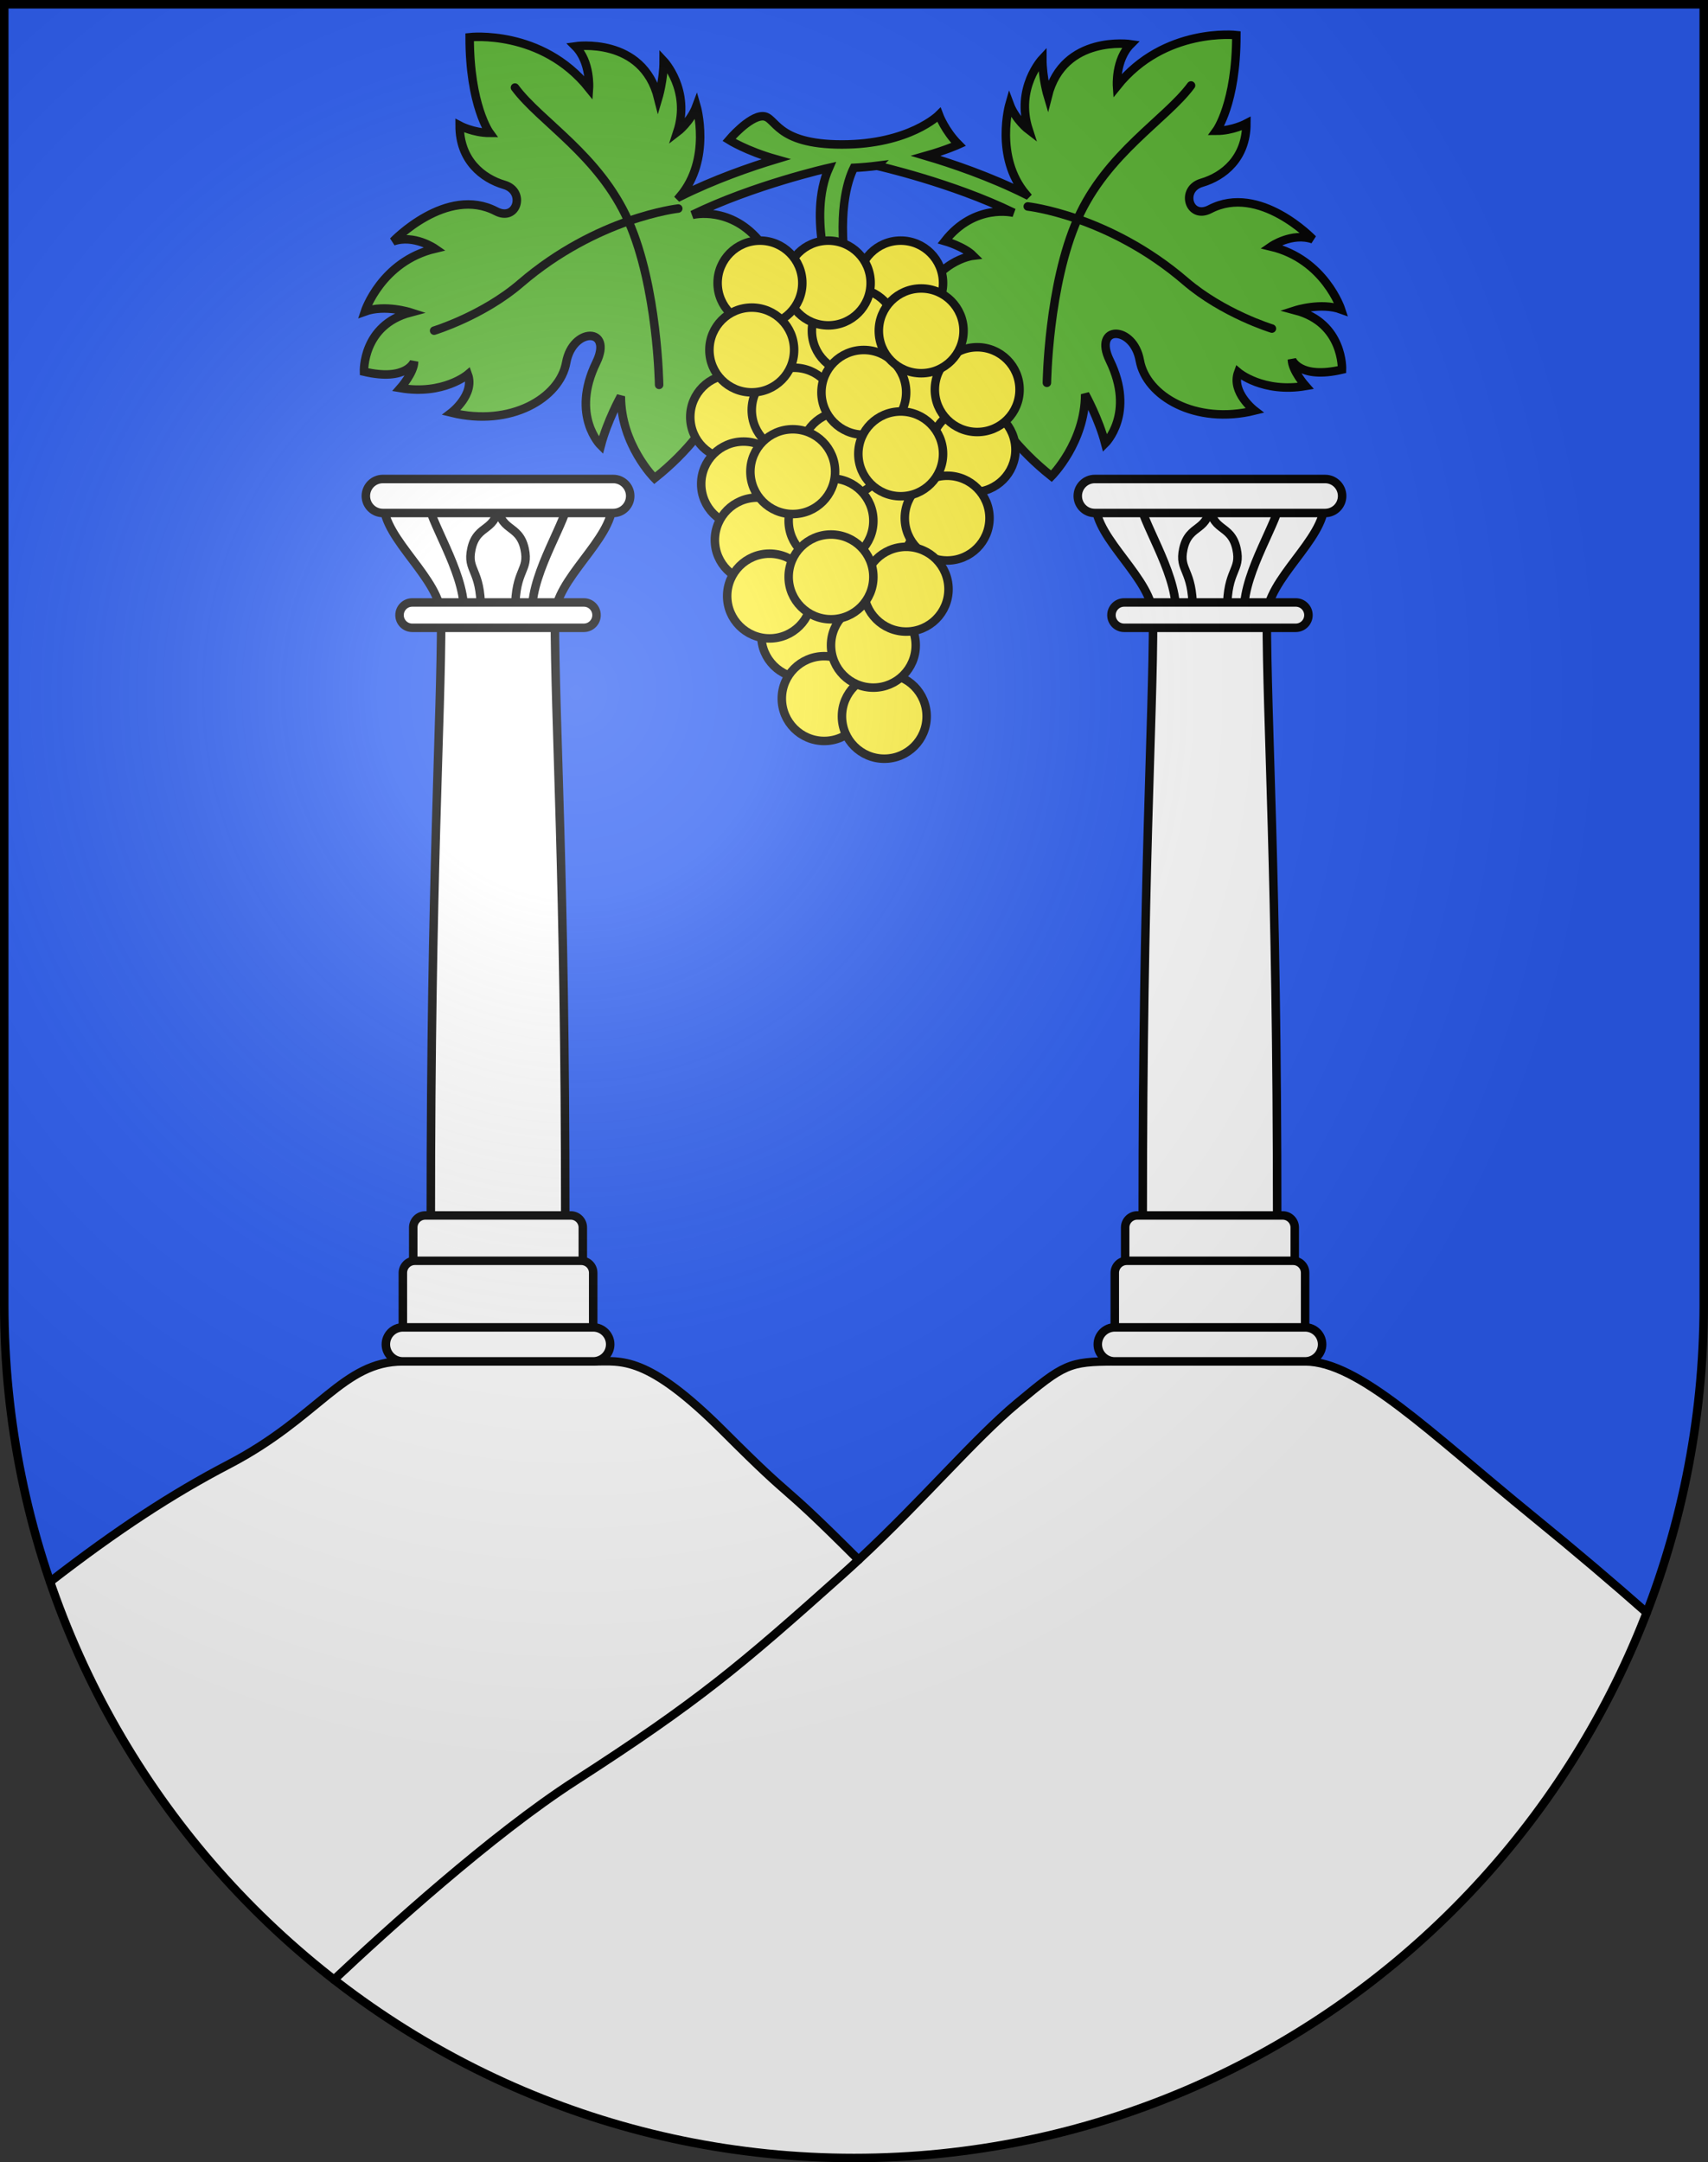
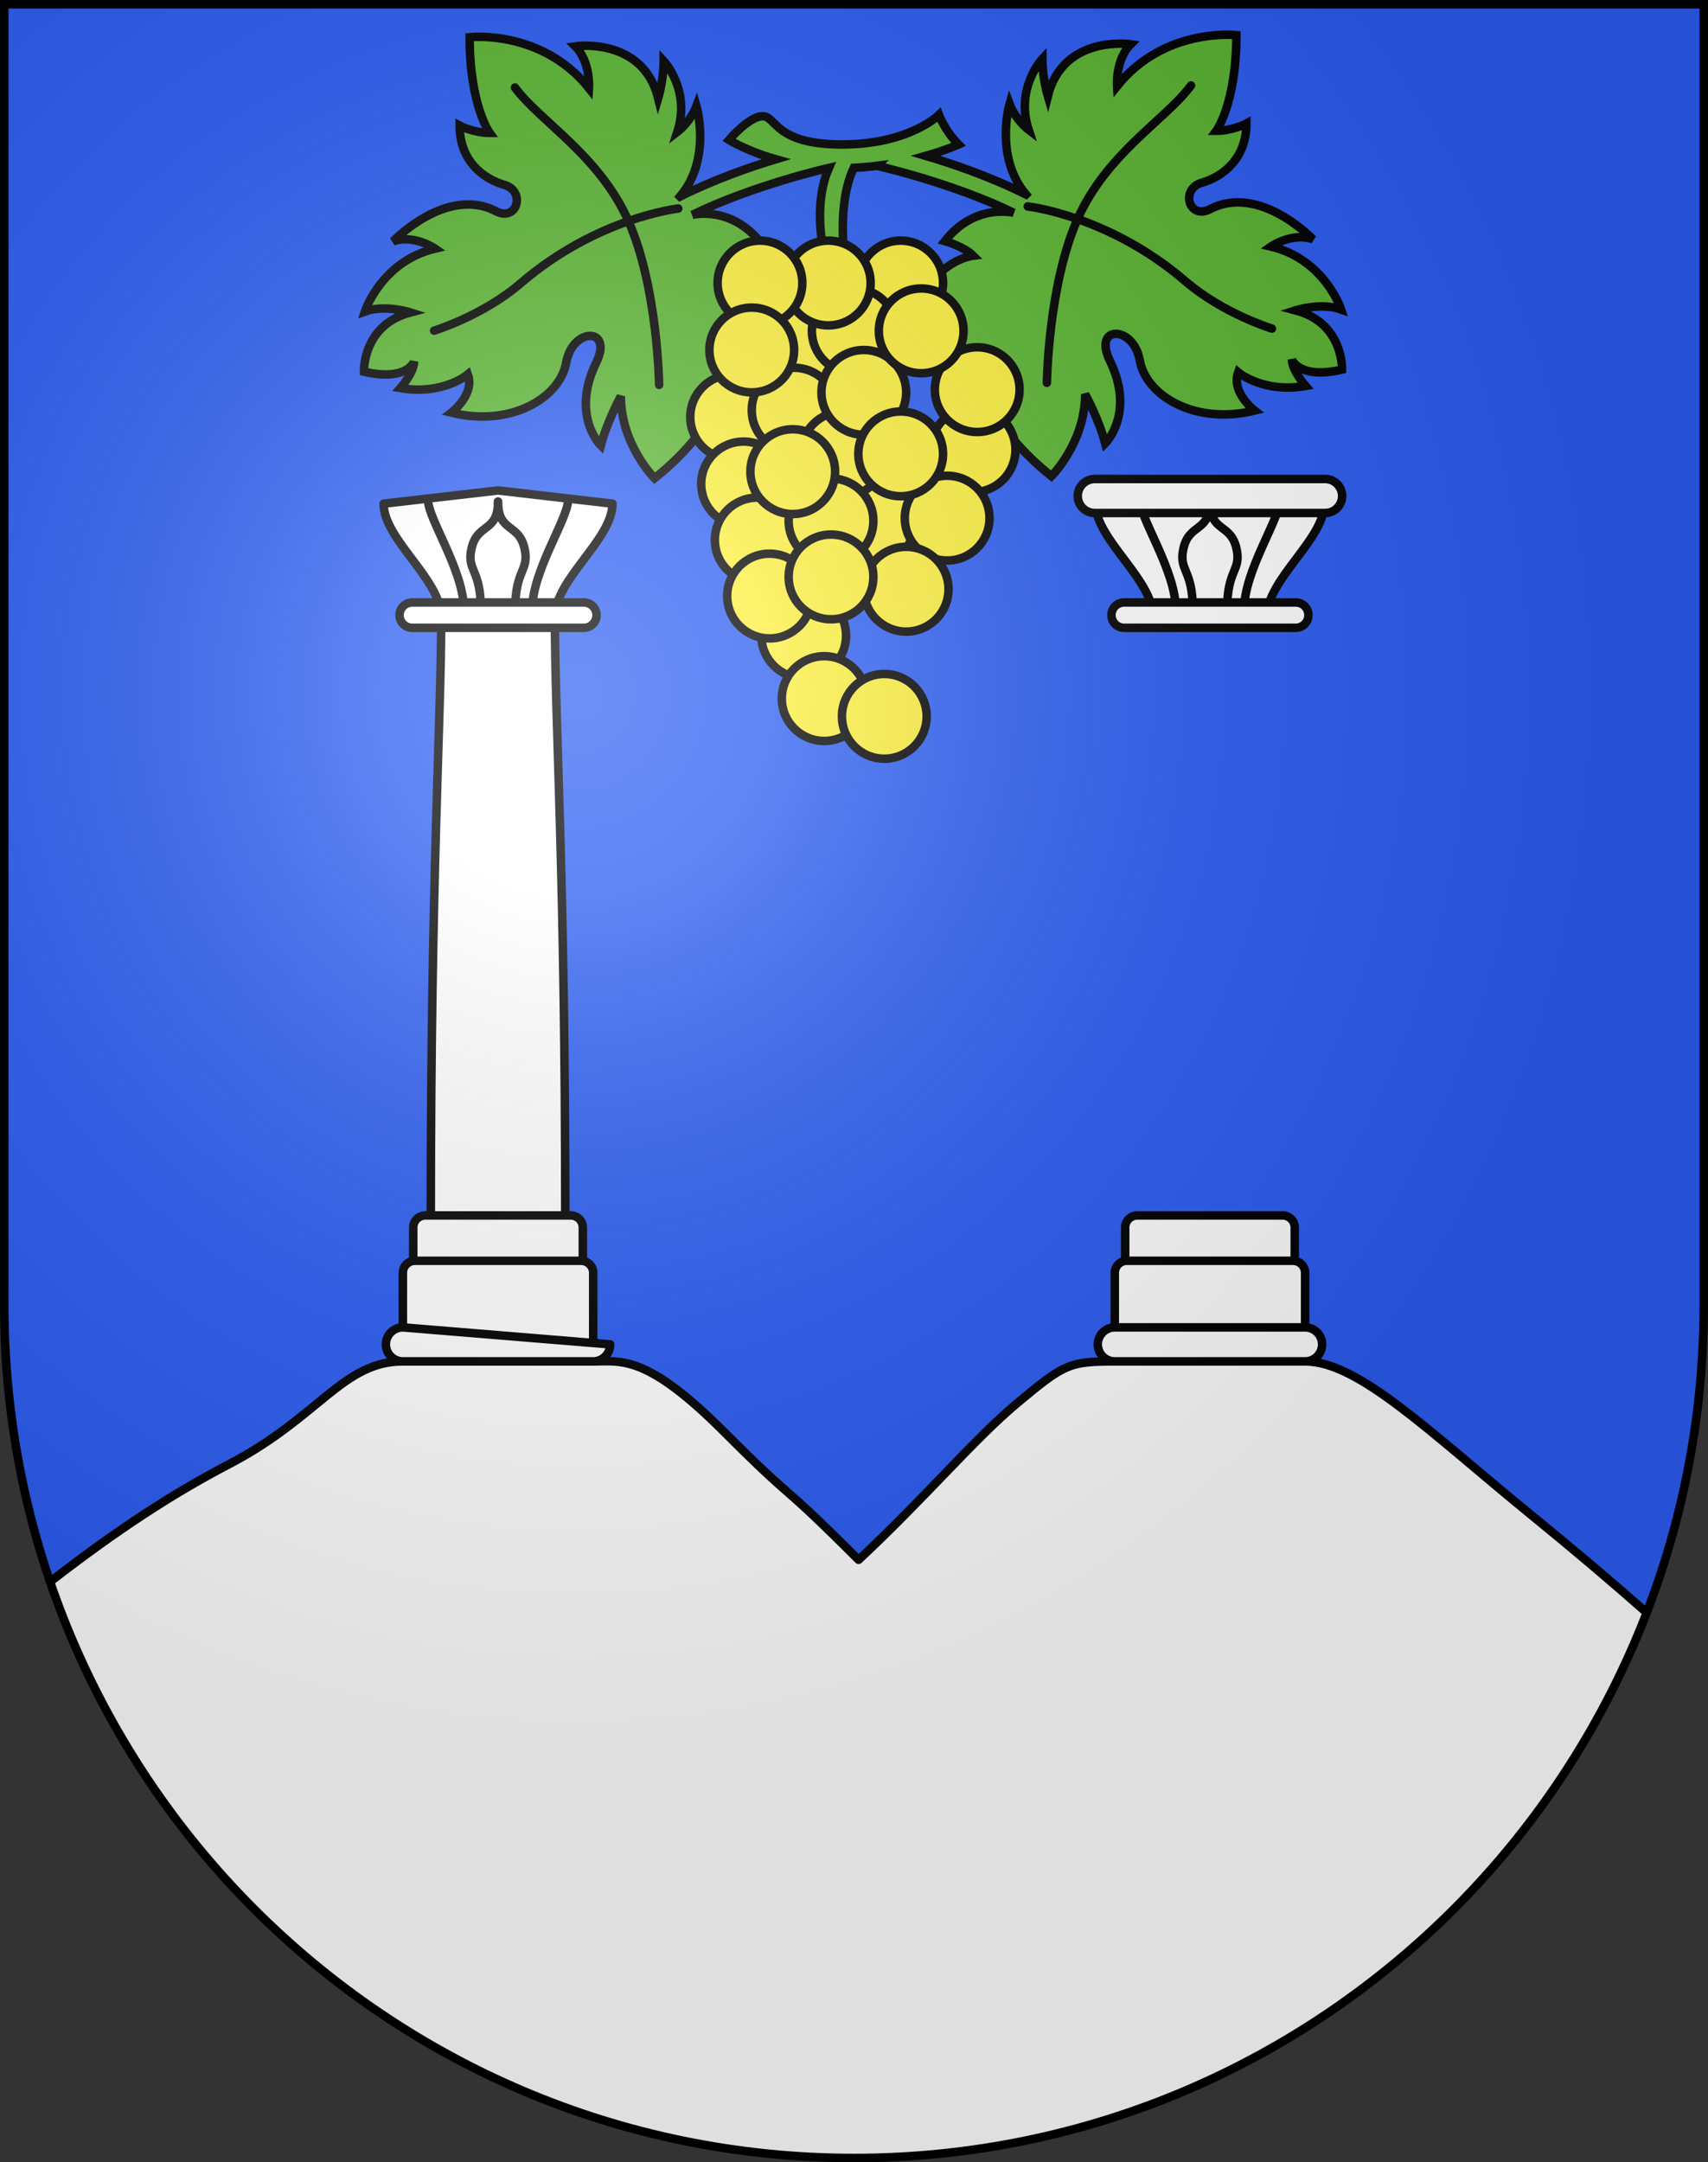
<svg xmlns="http://www.w3.org/2000/svg" xmlns:ns1="http://sodipodi.sourceforge.net/DTD/sodipodi-0.dtd" xmlns:ns2="http://www.inkscape.org/namespaces/inkscape" xmlns:xlink="http://www.w3.org/1999/xlink" height="763" width="603" version="1.0" id="svg20" ns1:version="0.32" ns2:version="0.46" ns1:docname="Fechy-coat_of_arms.svg" ns1:docbase="C:\Documents and Settings\Steve\Bureau\Blason Villages Suisse pour Wikipédia (par Delta-9)" ns2:output_extension="org.inkscape.output.svg.inkscape">
  <rect width="100%" height="100%" fill="#333333" stroke="none" />
  <defs id="defs29">
    <ns2:perspective ns1:type="inkscape:persp3d" ns2:vp_x="0 : 381.5 : 1" ns2:vp_y="0 : 1000 : 0" ns2:vp_z="603 : 381.5 : 1" ns2:persp3d-origin="301.5 : 254.33333 : 1" id="perspective28" />
    <linearGradient id="linearGradient2893">
      <stop style="stop-color:#ffffff;stop-opacity:0.314;" offset="0" id="stop2895" />
      <stop id="stop2897" offset="0.19" style="stop-color:#ffffff;stop-opacity:0.251;" />
      <stop style="stop-color:#6b6b6b;stop-opacity:0.125;" offset="0.6" id="stop2901" />
      <stop style="stop-color:#000000;stop-opacity:0.125;" offset="1" id="stop2899" />
    </linearGradient>
    <linearGradient id="linearGradient2955">
      <stop style="stop-color:white;stop-opacity:0;" offset="0" id="stop2965" />
      <stop style="stop-color:black;stop-opacity:0.646;" offset="1" id="stop2959" />
    </linearGradient>
    <radialGradient ns2:collect="always" xlink:href="#linearGradient2893" id="radialGradient3236" gradientUnits="userSpaceOnUse" gradientTransform="matrix(1.215,1.531577e-24,1.464684e-23,1.267,-839.192,-490.489)" cx="858.042" cy="579.933" fx="858.042" fy="579.933" r="300" />
    <ns2:perspective id="perspective2704" ns2:persp3d-origin="297.63751 : 280.63 : 1" ns2:vp_z="595.27502 : 420.94501 : 1" ns2:vp_y="0 : 1000 : 0" ns2:vp_x="0 : 420.94501 : 1" ns1:type="inkscape:persp3d" />
  </defs>
  <ns1:namedview ns2:window-height="968" ns2:window-width="1280" ns2:pageshadow="2" ns2:pageopacity="0.0" guidetolerance="10.0" gridtolerance="10.0" objecttolerance="10.0" borderopacity="1.0" bordercolor="#666666" pagecolor="#ffffff" id="base" ns2:zoom="0.92652193" ns2:cx="173.53758" ns2:cy="399.00713" ns2:window-x="1280" ns2:window-y="22" ns2:current-layer="layer2" showgrid="false" showguides="true" ns2:guide-bbox="true">
    <ns1:guide orientation="horizontal" position="761.5" id="guide1885" />
    <ns1:guide orientation="vertical" position="1.5" id="guide1887" />
    <ns1:guide orientation="horizontal" position="1.5" id="guide1889" />
    <ns1:guide orientation="vertical" position="601.5" id="guide1891" />
    <ns1:guide orientation="vertical" position="301.501" id="guide1893" />
  </ns1:namedview>
  <desc id="desc22">Coat of Arms of Canton of Freiburg (Fribourg)</desc>
  <g ns2:groupmode="layer" id="layer1" ns2:label="Fond écu" style="opacity:1;display:inline" ns1:insensitive="true">
    <path id="path1899" d="M 1.5,1.5 L 1.5,460.368 C 1.5,626.678 135.815,761.5 301.5,761.5 C 467.185,761.5 601.5,626.678 601.5,460.368 L 601.5,1.5 L 1.5,1.5 z" style="fill:#2b5df2;fill-opacity:1" />
  </g>
  <g ns2:groupmode="layer" id="layer2" ns2:label="Meubles" style="opacity:1;display:inline" ns1:insensitive="true">
    <path style="fill:#ffffff" d="M 540.766,534.733 C 504.766,505.4 479.682,480.402 460.766,480.402 L 393.566,480.402 C 377.35,480.402 375.6,481.4 359.1,495.15 C 343.893,507.823 326.228,528.932 303.117,550.416 C 272.676,519.991 282.838,532.473 255.6,505.234 C 228.267,477.901 219.434,480.402 209.427,480.402 L 142.227,480.402 C 121.02,480.402 112.767,500.067 80.767,516.733 C 60.953,527.052 41.28,539.887 17.687,558.162 C 58.136,676.465 169.919,761.499 301.499,761.499 C 429.005,761.499 537.915,681.648 581.346,569.055 C 569.576,558.684 557.055,548.005 540.766,534.733 z" id="path2579" />
    <path id="path2583" d="M 581.346,569.055 C 569.576,558.684 557.055,548.005 540.766,534.733 C 504.766,505.4 479.682,480.402 460.766,480.402 L 393.566,480.402 C 377.35,480.402 375.6,481.4 359.1,495.15 C 343.893,507.823 326.228,528.932 303.117,550.416 C 272.676,519.991 282.838,532.473 255.6,505.234 C 228.267,477.901 219.434,480.402 209.427,480.402 L 142.227,480.402 C 121.02,480.402 112.767,500.067 80.767,516.733 C 60.953,527.052 41.28,539.887 17.687,558.162" style="fill:none;stroke:#000000;stroke-width:3;stroke-linecap:round;stroke-linejoin:round" />
-     <path id="path2585" d="M 303.116,550.415 C 301.15,552.242 299.145,554.072 297.099,555.899 C 261.52,587.676 246.682,600.316 203.099,628.399 C 173.52,647.458 136.068,681.491 117.927,698.551" style="fill:none;stroke:#000000;stroke-width:3;stroke-linecap:round;stroke-linejoin:round" />
    <path style="fill:#5ab532;stroke:#000000;stroke-width:3" d="M 457.392,109.513 C 457.392,109.513 466.397,106.619 473.472,109.192 C 473.472,109.192 467.683,91.505 448.709,87.003 C 448.709,87.003 456.105,81.857 463.501,84.43 C 463.501,84.43 444.648,64.696 427.163,73.818 C 419.767,77.677 416.551,66.744 424.268,64.492 C 431.985,62.24 440.026,55.809 440.026,43.589 C 440.026,43.589 435.202,46.161 429.413,46.161 C 429.413,46.161 436.488,36.514 436.488,12.395 C 436.488,12.395 411.084,9.5 394.361,30.404 C 394.361,30.404 393.717,21.078 399.185,15.611 C 399.185,15.611 375.386,12.074 369.919,33.942 C 369.919,33.942 367.989,27.51 367.989,20.757 C 367.989,20.757 358.343,31.048 363.166,45.84 C 363.166,45.84 358.504,42.302 356.413,36.674 C 356.413,36.674 350.992,55.397 362.225,68.627 L 362.224,68.628 C 349.376,62.239 336.14,57.747 326.865,55.005 C 334.047,52.97 338.405,50.985 338.405,50.985 C 333.581,46.161 331.491,40.533 331.491,40.533 C 331.491,40.533 321.04,50.985 297.242,50.985 C 273.445,50.985 274.088,41.015 269.264,41.015 C 264.441,41.015 257.366,49.377 257.366,49.377 C 257.366,49.377 263.54,53.275 273.907,56.196 C 264.739,58.969 252.233,63.316 240.072,69.363 L 240.071,69.362 C 251.303,56.133 245.882,37.41 245.882,37.41 C 243.792,43.037 239.13,46.575 239.13,46.575 C 243.954,31.782 234.306,21.492 234.306,21.492 C 234.306,28.245 232.376,34.677 232.376,34.677 C 226.91,12.809 203.111,16.346 203.111,16.346 C 208.578,21.813 207.935,31.139 207.935,31.139 C 191.212,10.235 165.808,13.13 165.808,13.13 C 165.808,37.249 172.882,46.897 172.882,46.897 C 167.094,46.897 162.27,44.325 162.27,44.325 C 162.27,56.545 170.309,62.977 178.027,65.228 C 185.745,67.479 182.529,78.413 175.133,74.554 C 157.648,65.431 138.795,85.166 138.795,85.166 C 146.191,82.593 153.587,87.739 153.587,87.739 C 134.613,92.241 128.825,109.928 128.825,109.928 C 135.899,107.355 144.904,110.249 144.904,110.249 C 127.86,114.751 128.504,131.152 128.504,131.152 C 143.619,134.69 146.191,127.614 146.191,127.614 C 146.191,131.473 141.368,136.94 141.368,136.94 C 156.482,139.513 165.165,132.117 165.165,132.117 C 167.738,139.192 159.376,145.623 159.376,145.623 C 180.279,150.769 197.645,140.477 199.896,127.935 C 202.147,115.393 216.619,115.393 210.508,127.935 C 201.375,146.683 212.117,157.2 212.117,157.2 C 214.368,148.559 219.191,139.834 219.191,139.834 C 219.191,156.878 231.089,168.777 231.089,168.777 C 255.334,149.537 259.39,128.257 259.39,128.257 C 268.395,123.755 274.826,130.829 274.826,130.829 C 279.328,114.428 267.429,108.64 267.429,108.64 C 272.574,106.871 278.202,110.409 278.202,110.409 C 272.896,92.561 258.746,90.952 258.746,90.952 C 261.962,87.736 268.714,85.807 268.714,85.807 C 258.203,72.43 244.688,75.76 244.431,75.825 C 266.092,65.245 292.405,59.303 292.656,59.247 C 284.844,76.865 294.026,101.473 294.026,101.473 L 299.17,98.578 C 295.309,75.405 299.237,63.647 301.438,59.224 C 304.277,59.088 307.017,58.837 309.641,58.508 L 309.639,58.511 C 309.891,58.566 336.202,64.51 357.865,75.089 C 357.608,75.024 344.093,71.694 333.581,85.071 C 333.581,85.071 340.334,87 343.551,90.216 C 343.551,90.216 329.401,91.824 324.095,109.673 C 324.095,109.673 329.723,106.135 334.867,107.904 C 334.867,107.904 322.969,113.693 327.471,130.093 C 327.471,130.093 333.902,123.018 342.907,127.521 C 342.907,127.521 346.962,148.8 371.207,168.041 C 371.207,168.041 383.105,156.143 383.105,139.098 C 383.105,139.098 387.928,147.823 390.18,156.464 C 390.18,156.464 400.921,145.947 391.787,127.199 C 385.678,114.657 400.149,114.657 402.399,127.199 C 404.65,139.741 422.016,150.032 442.919,144.887 C 442.919,144.887 434.558,138.455 437.131,131.381 C 437.131,131.381 445.815,138.777 460.929,136.205 C 460.929,136.205 456.105,130.738 456.105,126.879 C 456.105,126.879 458.677,133.954 473.792,130.417 C 473.792,130.417 474.437,114.015 457.392,109.513 z" id="path2589" />
    <path id="path2593" d="M 362.846,72.853 C 362.846,72.853 391.442,75.988 418.481,99.223 C 431.839,110.703 449.032,115.946 449.032,115.946" style="fill:none;stroke:#000000;stroke-width:3;stroke-linecap:round;stroke-linejoin:round" />
    <path id="path2595" d="M 420.49,30.162 C 411.565,42.222 390.772,53.994 380.427,77.291 C 370.08,100.589 369.599,135.079 369.599,135.079" style="fill:none;stroke:#000000;stroke-width:3;stroke-linecap:round;stroke-linejoin:round" />
    <path id="path2597" d="M 239.451,73.588 C 239.451,73.588 210.855,76.724 183.816,99.958 C 170.458,111.438 153.266,116.681 153.266,116.681" style="fill:none;stroke:#000000;stroke-width:3;stroke-linecap:round;stroke-linejoin:round" />
    <path id="path2599" d="M 181.807,30.898 C 190.731,42.958 211.524,54.73 221.87,78.028 C 232.215,101.325 232.698,135.816 232.698,135.816" style="fill:none;stroke:#000000;stroke-width:3;stroke-linecap:round;stroke-linejoin:round" />
    <circle id="circle2603" r="14.954" cy="99.911" cx="318.023" ns1:cx="318.02301" ns1:cy="99.911003" ns1:rx="14.954" ns1:ry="14.954" style="fill:#fcef3c;stroke:#000000;stroke-width:3" transform="translate(-3.8e-2,-4.5e-2)" />
-     <circle id="circle2605" r="14.954" cy="140.431" cx="323.329" ns1:cx="323.32901" ns1:cy="140.431" ns1:rx="14.954" ns1:ry="14.954" style="fill:#fcef3c;stroke:#000000;stroke-width:3" transform="translate(-3.8e-2,-4.5e-2)" />
    <circle id="circle2607" r="14.953" cy="183.845" cx="308.375" ns1:cx="308.375" ns1:cy="183.845" ns1:rx="14.953" ns1:ry="14.953" style="fill:#fcef3c;stroke:#000000;stroke-width:3" transform="translate(-3.8e-2,-4.5e-2)" />
    <circle id="circle2609" r="14.953" cy="123.547" cx="284.256" ns1:cx="284.25601" ns1:cy="123.547" ns1:rx="14.953" ns1:ry="14.953" style="fill:#fcef3c;stroke:#000000;stroke-width:3" transform="translate(-3.8e-2,-4.5e-2)" />
    <circle id="circle2611" r="14.954" cy="116.794" cx="301.622" ns1:cx="301.62201" ns1:cy="116.794" ns1:rx="14.954" ns1:ry="14.954" style="fill:#fcef3c;stroke:#000000;stroke-width:3" transform="translate(-3.8e-2,-4.5e-2)" />
    <circle id="circle2613" r="14.954" cy="224.364" cx="283.774" ns1:cx="283.77399" ns1:cy="224.364" ns1:rx="14.954" ns1:ry="14.954" style="fill:#fcef3c;stroke:#000000;stroke-width:3" transform="translate(-3.8e-2,-4.5e-2)" />
    <circle id="circle2615" r="14.954" cy="246.554" cx="291.01" ns1:cx="291.01001" ns1:cy="246.554" ns1:rx="14.954" ns1:ry="14.954" style="fill:#fcef3c;stroke:#000000;stroke-width:3" transform="translate(-3.8e-2,-4.5e-2)" />
    <circle id="circle2617" r="14.954" cy="252.825" cx="312.234" ns1:cx="312.23401" ns1:cy="252.825" ns1:rx="14.954" ns1:ry="14.954" style="fill:#fcef3c;stroke:#000000;stroke-width:3" transform="translate(-3.8e-2,-4.5e-2)" />
-     <circle id="circle2619" r="14.953" cy="227.741" cx="308.375" ns1:cx="308.375" ns1:cy="227.741" ns1:rx="14.953" ns1:ry="14.953" style="fill:#fcef3c;stroke:#000000;stroke-width:3" transform="translate(-3.8e-2,-4.5e-2)" />
    <circle id="circle2621" r="14.953" cy="158.761" cx="343.589" ns1:cx="343.58899" ns1:cy="158.761" ns1:rx="14.953" ns1:ry="14.953" style="fill:#fcef3c;stroke:#000000;stroke-width:3" transform="translate(-3.8e-2,-4.5e-2)" />
    <circle id="circle2623" r="14.954" cy="182.88" cx="334.424" ns1:cx="334.42401" ns1:cy="182.88" ns1:rx="14.954" ns1:ry="14.954" style="fill:#fcef3c;stroke:#000000;stroke-width:3" transform="translate(-3.8e-2,-4.5e-2)" />
    <circle id="circle2625" r="14.954" cy="207.963" cx="319.952" ns1:cx="319.952" ns1:cy="207.963" ns1:rx="14.954" ns1:ry="14.954" style="fill:#fcef3c;stroke:#000000;stroke-width:3" transform="translate(-3.8e-2,-4.5e-2)" />
    <circle id="circle2627" r="14.954" cy="137.536" cx="345.036" ns1:cx="345.03601" ns1:cy="137.536" ns1:rx="14.954" ns1:ry="14.954" style="fill:#fcef3c;stroke:#000000;stroke-width:3" transform="translate(-3.8e-2,-4.5e-2)" />
    <circle id="circle2629" r="14.954" cy="99.911" cx="292.457" ns1:cx="292.457" ns1:cy="99.911003" ns1:rx="14.954" ns1:ry="14.954" style="fill:#fcef3c;stroke:#000000;stroke-width:3" transform="translate(-3.8e-2,-4.5e-2)" />
    <circle id="circle2631" r="14.954" cy="99.911" cx="268.338" ns1:cx="268.33801" ns1:cy="99.911003" ns1:rx="14.954" ns1:ry="14.954" style="fill:#fcef3c;stroke:#000000;stroke-width:3" transform="translate(-3.8e-2,-4.5e-2)" />
    <circle id="circle2633" r="14.954" cy="147.184" cx="258.69" ns1:cx="258.69" ns1:cy="147.18401" ns1:rx="14.954" ns1:ry="14.954" style="fill:#fcef3c;stroke:#000000;stroke-width:3" transform="translate(-3.8e-2,-4.5e-2)" />
    <circle id="circle2635" r="14.954" cy="144.772" cx="280.397" ns1:cx="280.397" ns1:cy="144.772" ns1:rx="14.954" ns1:ry="14.954" style="fill:#fcef3c;stroke:#000000;stroke-width:3" transform="translate(-3.8e-2,-4.5e-2)" />
    <circle id="circle2637" r="14.954" cy="160.208" cx="297.763" ns1:cx="297.763" ns1:cy="160.20799" ns1:rx="14.954" ns1:ry="14.954" style="fill:#fcef3c;stroke:#000000;stroke-width:3" transform="translate(-3.8e-2,-4.5e-2)" />
    <circle id="circle2639" r="14.954" cy="138.501" cx="304.999" ns1:cx="304.99899" ns1:cy="138.50101" ns1:rx="14.954" ns1:ry="14.954" style="fill:#fcef3c;stroke:#000000;stroke-width:3" transform="translate(-3.8e-2,-4.5e-2)" />
    <circle id="circle2641" r="14.954" cy="170.82" cx="262.549" ns1:cx="262.54901" ns1:cy="170.82001" ns1:rx="14.954" ns1:ry="14.954" style="fill:#fcef3c;stroke:#000000;stroke-width:3" transform="translate(-3.8e-2,-4.5e-2)" />
    <circle id="circle2643" r="14.954" cy="190.598" cx="267.373" ns1:cx="267.37299" ns1:cy="190.59801" ns1:rx="14.954" ns1:ry="14.954" style="fill:#fcef3c;stroke:#000000;stroke-width:3" transform="translate(-3.8e-2,-4.5e-2)" />
    <circle id="circle2645" r="14.954" cy="210.375" cx="271.714" ns1:cx="271.71399" ns1:cy="210.375" ns1:rx="14.954" ns1:ry="14.954" style="fill:#fcef3c;stroke:#000000;stroke-width:3" transform="translate(-3.8e-2,-4.5e-2)" />
    <circle id="circle2647" r="14.954" cy="123.547" cx="265.444" ns1:cx="265.444" ns1:cy="123.547" ns1:rx="14.954" ns1:ry="14.954" style="fill:#fcef3c;stroke:#000000;stroke-width:3" transform="translate(-3.8e-2,-4.5e-2)" />
    <circle id="circle2649" r="14.954" cy="116.794" cx="325.259" ns1:cx="325.259" ns1:cy="116.794" ns1:rx="14.954" ns1:ry="14.954" style="fill:#fcef3c;stroke:#000000;stroke-width:3" transform="translate(-3.8e-2,-4.5e-2)" />
    <circle id="circle2651" r="14.954" cy="183.845" cx="293.421" ns1:cx="293.42099" ns1:cy="183.845" ns1:rx="14.954" ns1:ry="14.954" style="fill:#fcef3c;stroke:#000000;stroke-width:3" transform="translate(-3.8e-2,-4.5e-2)" />
    <circle id="circle2653" r="14.954" cy="166.479" cx="279.915" ns1:cx="279.91501" ns1:cy="166.479" ns1:rx="14.954" ns1:ry="14.954" style="fill:#fcef3c;stroke:#000000;stroke-width:3" transform="translate(-3.8e-2,-4.5e-2)" />
    <circle id="circle2655" r="14.954" cy="203.622" cx="293.421" ns1:cx="293.42099" ns1:cy="203.62199" ns1:rx="14.954" ns1:ry="14.954" style="fill:#fcef3c;stroke:#000000;stroke-width:3" transform="translate(-3.8e-2,-4.5e-2)" />
    <circle id="circle2657" r="14.954" cy="160.208" cx="318.023" ns1:cx="318.02301" ns1:cy="160.20799" ns1:rx="14.954" ns1:ry="14.954" style="fill:#fcef3c;stroke:#000000;stroke-width:3" transform="translate(-3.8e-2,-4.5e-2)" />
    <path id="path2662" d="M 427.165,173.067 L 386.767,177.734 C 386.767,190.401 407.1,204.401 407.1,217.734 L 427.165,217.734 L 447.23,217.734 C 447.23,204.401 467.563,190.401 467.563,177.734 L 427.165,173.067 z" style="fill:#ffffff;stroke:#000000;stroke-width:3;stroke-linecap:round;stroke-linejoin:round" />
    <path style="fill:none;stroke:#000000;stroke-width:3;stroke-linecap:round;stroke-linejoin:round" d="M 402.434,176.4 C 402.434,183.067 415.1,201.401 415.1,215.067" id="path2666" />
    <path style="fill:none;stroke:#000000;stroke-width:3;stroke-linecap:round;stroke-linejoin:round" d="M 451.897,176.4 C 451.897,183.067 439.231,201.401 439.231,215.067" id="path2668" />
    <path style="fill:none;stroke:#000000;stroke-width:3;stroke-linecap:round;stroke-linejoin:round" d="M 421.1,215.067 C 421.1,200.733 416.09,201.556 417.767,193.734 C 419.767,184.401 427.165,188.067 427.165,177.002" id="path2670" />
    <path style="fill:none;stroke:#000000;stroke-width:3;stroke-linecap:round;stroke-linejoin:round" d="M 433.231,215.067 C 433.231,200.733 438.241,201.556 436.564,193.734 C 434.564,184.401 427.166,188.067 427.166,177.002" id="path2672" />
-     <path d="M 447.231,217.733 L 407.1,217.733 C 407.1,255.233 403.433,307.9 403.433,428.9 L 427.165,439.901 L 450.897,428.9 C 450.899,307.9 447.231,255.233 447.231,217.733 z" id="path2617" style="fill:#ffffff;stroke:#000000;stroke-width:3;stroke-linecap:round;stroke-linejoin:round" />
    <path d="M 457.1,433.152 C 457.1,430.804 455.196,428.9 452.848,428.9 L 401.485,428.9 C 399.136,428.9 397.233,430.804 397.233,433.152 L 397.233,446.65 C 397.233,448.998 399.136,450.902 401.485,450.902 L 452.848,450.902 C 455.196,450.902 457.1,448.998 457.1,446.65 L 457.1,433.152 z" id="path2619" style="fill:#ffffff;stroke:#000000;stroke-width:3;stroke-linecap:round;stroke-linejoin:round" />
    <path d="M 460.766,449.152 C 460.766,446.804 458.862,444.9 456.514,444.9 L 397.818,444.9 C 395.469,444.9 393.566,446.804 393.566,449.152 L 393.566,471.982 C 393.566,474.33 395.469,476.234 397.818,476.234 L 456.514,476.234 C 458.862,476.234 460.766,474.33 460.766,471.982 L 460.766,449.152 L 460.766,449.152 z" id="path2621" style="fill:#ffffff;stroke:#000000;stroke-width:3;stroke-linecap:round;stroke-linejoin:round" />
    <path d="M 466.766,474.4 C 466.766,471.087 464.079,468.4 460.766,468.4 L 393.566,468.4 C 390.253,468.4 387.565,471.088 387.565,474.4 L 387.565,474.4 C 387.565,477.714 390.253,480.402 393.566,480.402 L 460.766,480.402 C 464.079,480.402 466.766,477.714 466.766,474.4 L 466.766,474.4 z" id="path2624" style="fill:#ffffff;stroke:#000000;stroke-width:3;stroke-linecap:round;stroke-linejoin:round" />
    <path d="M 473.832,175.024 C 473.832,171.711 471.145,169.024 467.832,169.024 L 386.498,169.024 C 383.185,169.024 380.497,171.711 380.497,175.024 L 380.497,175.024 C 380.497,178.338 383.185,181.025 386.498,181.025 L 467.832,181.025 C 471.147,181.025 473.832,178.339 473.832,175.024 L 473.832,175.024 z" id="path2628" style="fill:#ffffff;stroke:#000000;stroke-width:3;stroke-linecap:round;stroke-linejoin:round" />
    <path d="M 461.941,217.066 C 461.941,214.597 459.94,212.595 457.47,212.595 L 396.86,212.595 C 394.391,212.595 392.389,214.597 392.389,217.066 L 392.389,217.066 C 392.389,219.536 394.391,221.538 396.86,221.538 L 457.47,221.538 C 459.941,221.538 461.941,219.537 461.941,217.066 L 461.941,217.066 z" id="path2628_2_" style="fill:#ffffff;stroke:#000000;stroke-width:3;stroke-linecap:round;stroke-linejoin:round" />
    <path id="path2681" d="M 175.827,173.067 L 216.225,177.734 C 216.225,190.401 195.892,204.401 195.892,217.734 L 175.827,217.734 L 155.762,217.734 C 155.762,204.401 135.429,190.401 135.429,177.734 L 175.827,173.067 z" style="fill:#ffffff;stroke:#000000;stroke-width:3;stroke-linecap:round;stroke-linejoin:round" />
    <path style="fill:none;stroke:#000000;stroke-width:3;stroke-linecap:round;stroke-linejoin:round" d="M 200.559,176.4 C 200.559,183.067 187.893,201.401 187.893,215.067" id="path2685" />
    <path style="fill:none;stroke:#000000;stroke-width:3;stroke-linecap:round;stroke-linejoin:round" d="M 151.096,176.4 C 151.096,183.067 163.762,201.401 163.762,215.067" id="path2687" />
    <path style="fill:none;stroke:#000000;stroke-width:3;stroke-linecap:round;stroke-linejoin:round" d="M 181.893,215.067 C 181.893,200.733 186.903,201.556 185.226,193.734 C 183.226,184.401 175.828,188.067 175.828,177.002" id="path2689" />
    <path style="fill:none;stroke:#000000;stroke-width:3;stroke-linecap:round;stroke-linejoin:round" d="M 169.762,215.067 C 169.762,200.733 164.752,201.556 166.429,193.734 C 168.429,184.401 175.827,188.067 175.827,177.002" id="path2691" />
    <path d="M 152.095,428.9 L 175.827,439.901 L 199.559,428.9 C 199.559,307.9 195.892,255.233 195.892,217.733 L 155.762,217.733 C 155.762,255.233 152.094,307.9 152.095,428.9 z" id="path2617_1_" style="fill:#ffffff;stroke:#000000;stroke-width:3;stroke-linecap:round;stroke-linejoin:round" />
    <path d="M 145.893,446.65 C 145.893,448.998 147.797,450.902 150.145,450.902 L 201.508,450.902 C 203.857,450.902 205.76,448.998 205.76,446.65 L 205.76,433.152 C 205.76,430.804 203.857,428.9 201.508,428.9 L 150.145,428.9 C 147.797,428.9 145.893,430.804 145.893,433.152 L 145.893,446.65 z" id="path2619_1_" style="fill:#ffffff;stroke:#000000;stroke-width:3;stroke-linecap:round;stroke-linejoin:round" />
    <path d="M 142.227,449.152 L 142.227,471.982 C 142.227,474.33 144.131,476.234 146.479,476.234 L 205.175,476.234 C 207.524,476.234 209.427,474.33 209.427,471.982 L 209.427,449.152 C 209.427,446.804 207.524,444.9 205.175,444.9 L 146.479,444.9 C 144.131,444.9 142.227,446.804 142.227,449.152 L 142.227,449.152 z" id="path2621_1_" style="fill:#ffffff;stroke:#000000;stroke-width:3;stroke-linecap:round;stroke-linejoin:round" />
-     <path d="M 136.227,474.4 C 136.227,477.714 138.914,480.402 142.227,480.402 L 209.427,480.402 C 212.74,480.402 215.428,477.714 215.428,474.4 L 215.428,474.4 C 215.428,471.087 212.74,468.4 209.427,468.4 L 142.227,468.4 C 138.913,468.4 136.227,471.087 136.227,474.4 L 136.227,474.4 z" id="path2624_1_" style="fill:#ffffff;stroke:#000000;stroke-width:3;stroke-linecap:round;stroke-linejoin:round" />
-     <path d="M 129.16,175.024 C 129.16,178.339 131.846,181.025 135.16,181.025 L 216.494,181.025 C 219.807,181.025 222.495,178.338 222.495,175.024 L 222.495,175.024 C 222.495,171.711 219.807,169.024 216.494,169.024 L 135.16,169.024 C 131.847,169.024 129.16,171.711 129.16,175.024 L 129.16,175.024 z" id="path2628_3_" style="fill:#ffffff;stroke:#000000;stroke-width:3;stroke-linecap:round;stroke-linejoin:round" />
+     <path d="M 136.227,474.4 C 136.227,477.714 138.914,480.402 142.227,480.402 L 209.427,480.402 C 212.74,480.402 215.428,477.714 215.428,474.4 L 215.428,474.4 L 142.227,468.4 C 138.913,468.4 136.227,471.087 136.227,474.4 L 136.227,474.4 z" id="path2624_1_" style="fill:#ffffff;stroke:#000000;stroke-width:3;stroke-linecap:round;stroke-linejoin:round" />
    <path d="M 141.052,217.066 C 141.052,219.537 143.052,221.538 145.523,221.538 L 206.133,221.538 C 208.602,221.538 210.604,219.536 210.604,217.066 L 210.604,217.066 C 210.604,214.597 208.602,212.595 206.133,212.595 L 145.523,212.595 C 143.053,212.595 141.052,214.597 141.052,217.066 L 141.052,217.066 z" id="path2628_1_" style="fill:#ffffff;stroke:#000000;stroke-width:3;stroke-linecap:round;stroke-linejoin:round" />
  </g>
  <g ns2:groupmode="layer" id="layer3" ns2:label="Reflet final" style="display:inline" ns1:insensitive="true">
    <path style="fill:url(#radialGradient3236);fill-opacity:1" d="M 1.5,1.5 L 1.5,460.368 C 1.5,626.679 135.815,761.5 301.5,761.5 C 467.185,761.5 601.5,626.679 601.5,460.368 L 601.5,1.5 L 1.5,1.5 z " id="path2346" />
  </g>
  <g ns2:groupmode="layer" id="layer4" ns2:label="Contour final" style="display:inline" ns1:insensitive="true">
    <path style="fill:none;fill-opacity:1;stroke:#000000;stroke-width:3;stroke-miterlimit:4;stroke-dasharray:none;stroke-opacity:1" d="M 1.5,1.5 L 1.5,460.368 C 1.5,626.679 135.815,761.5 301.5,761.5 C 467.185,761.5 601.5,626.679 601.5,460.368 L 601.5,1.5 L 1.5,1.5 z " id="path3239" />
  </g>
</svg>